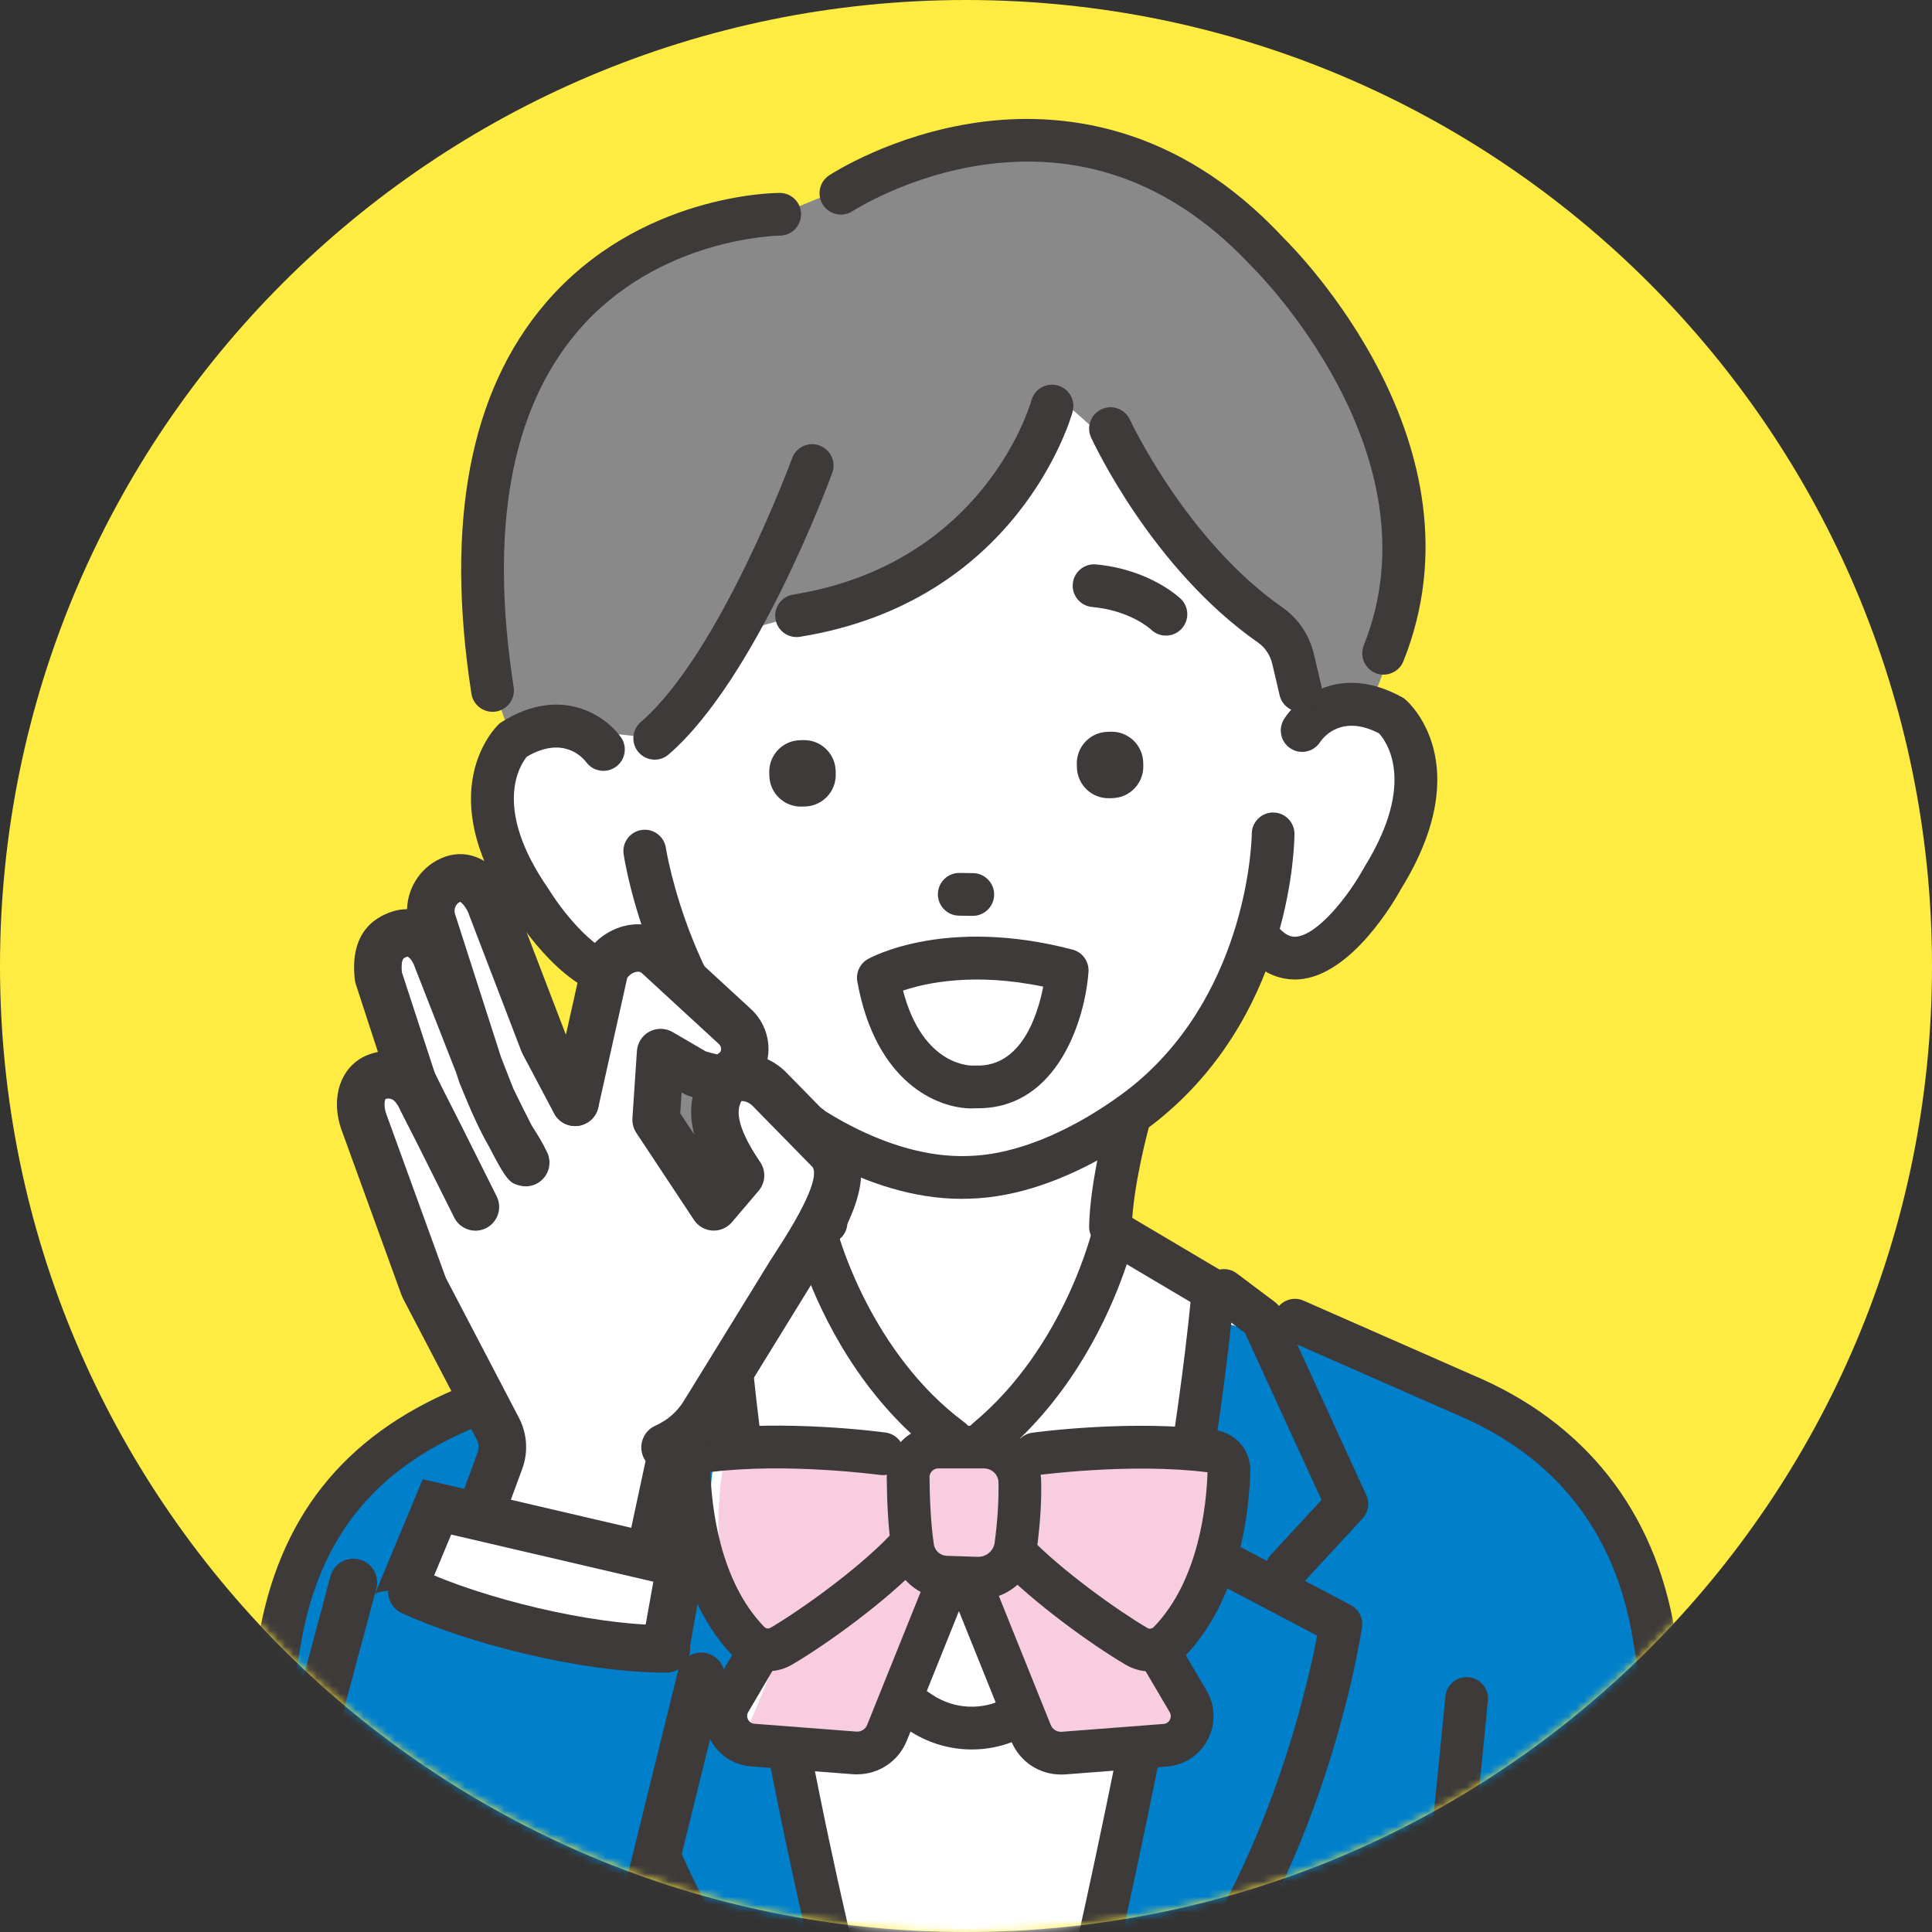
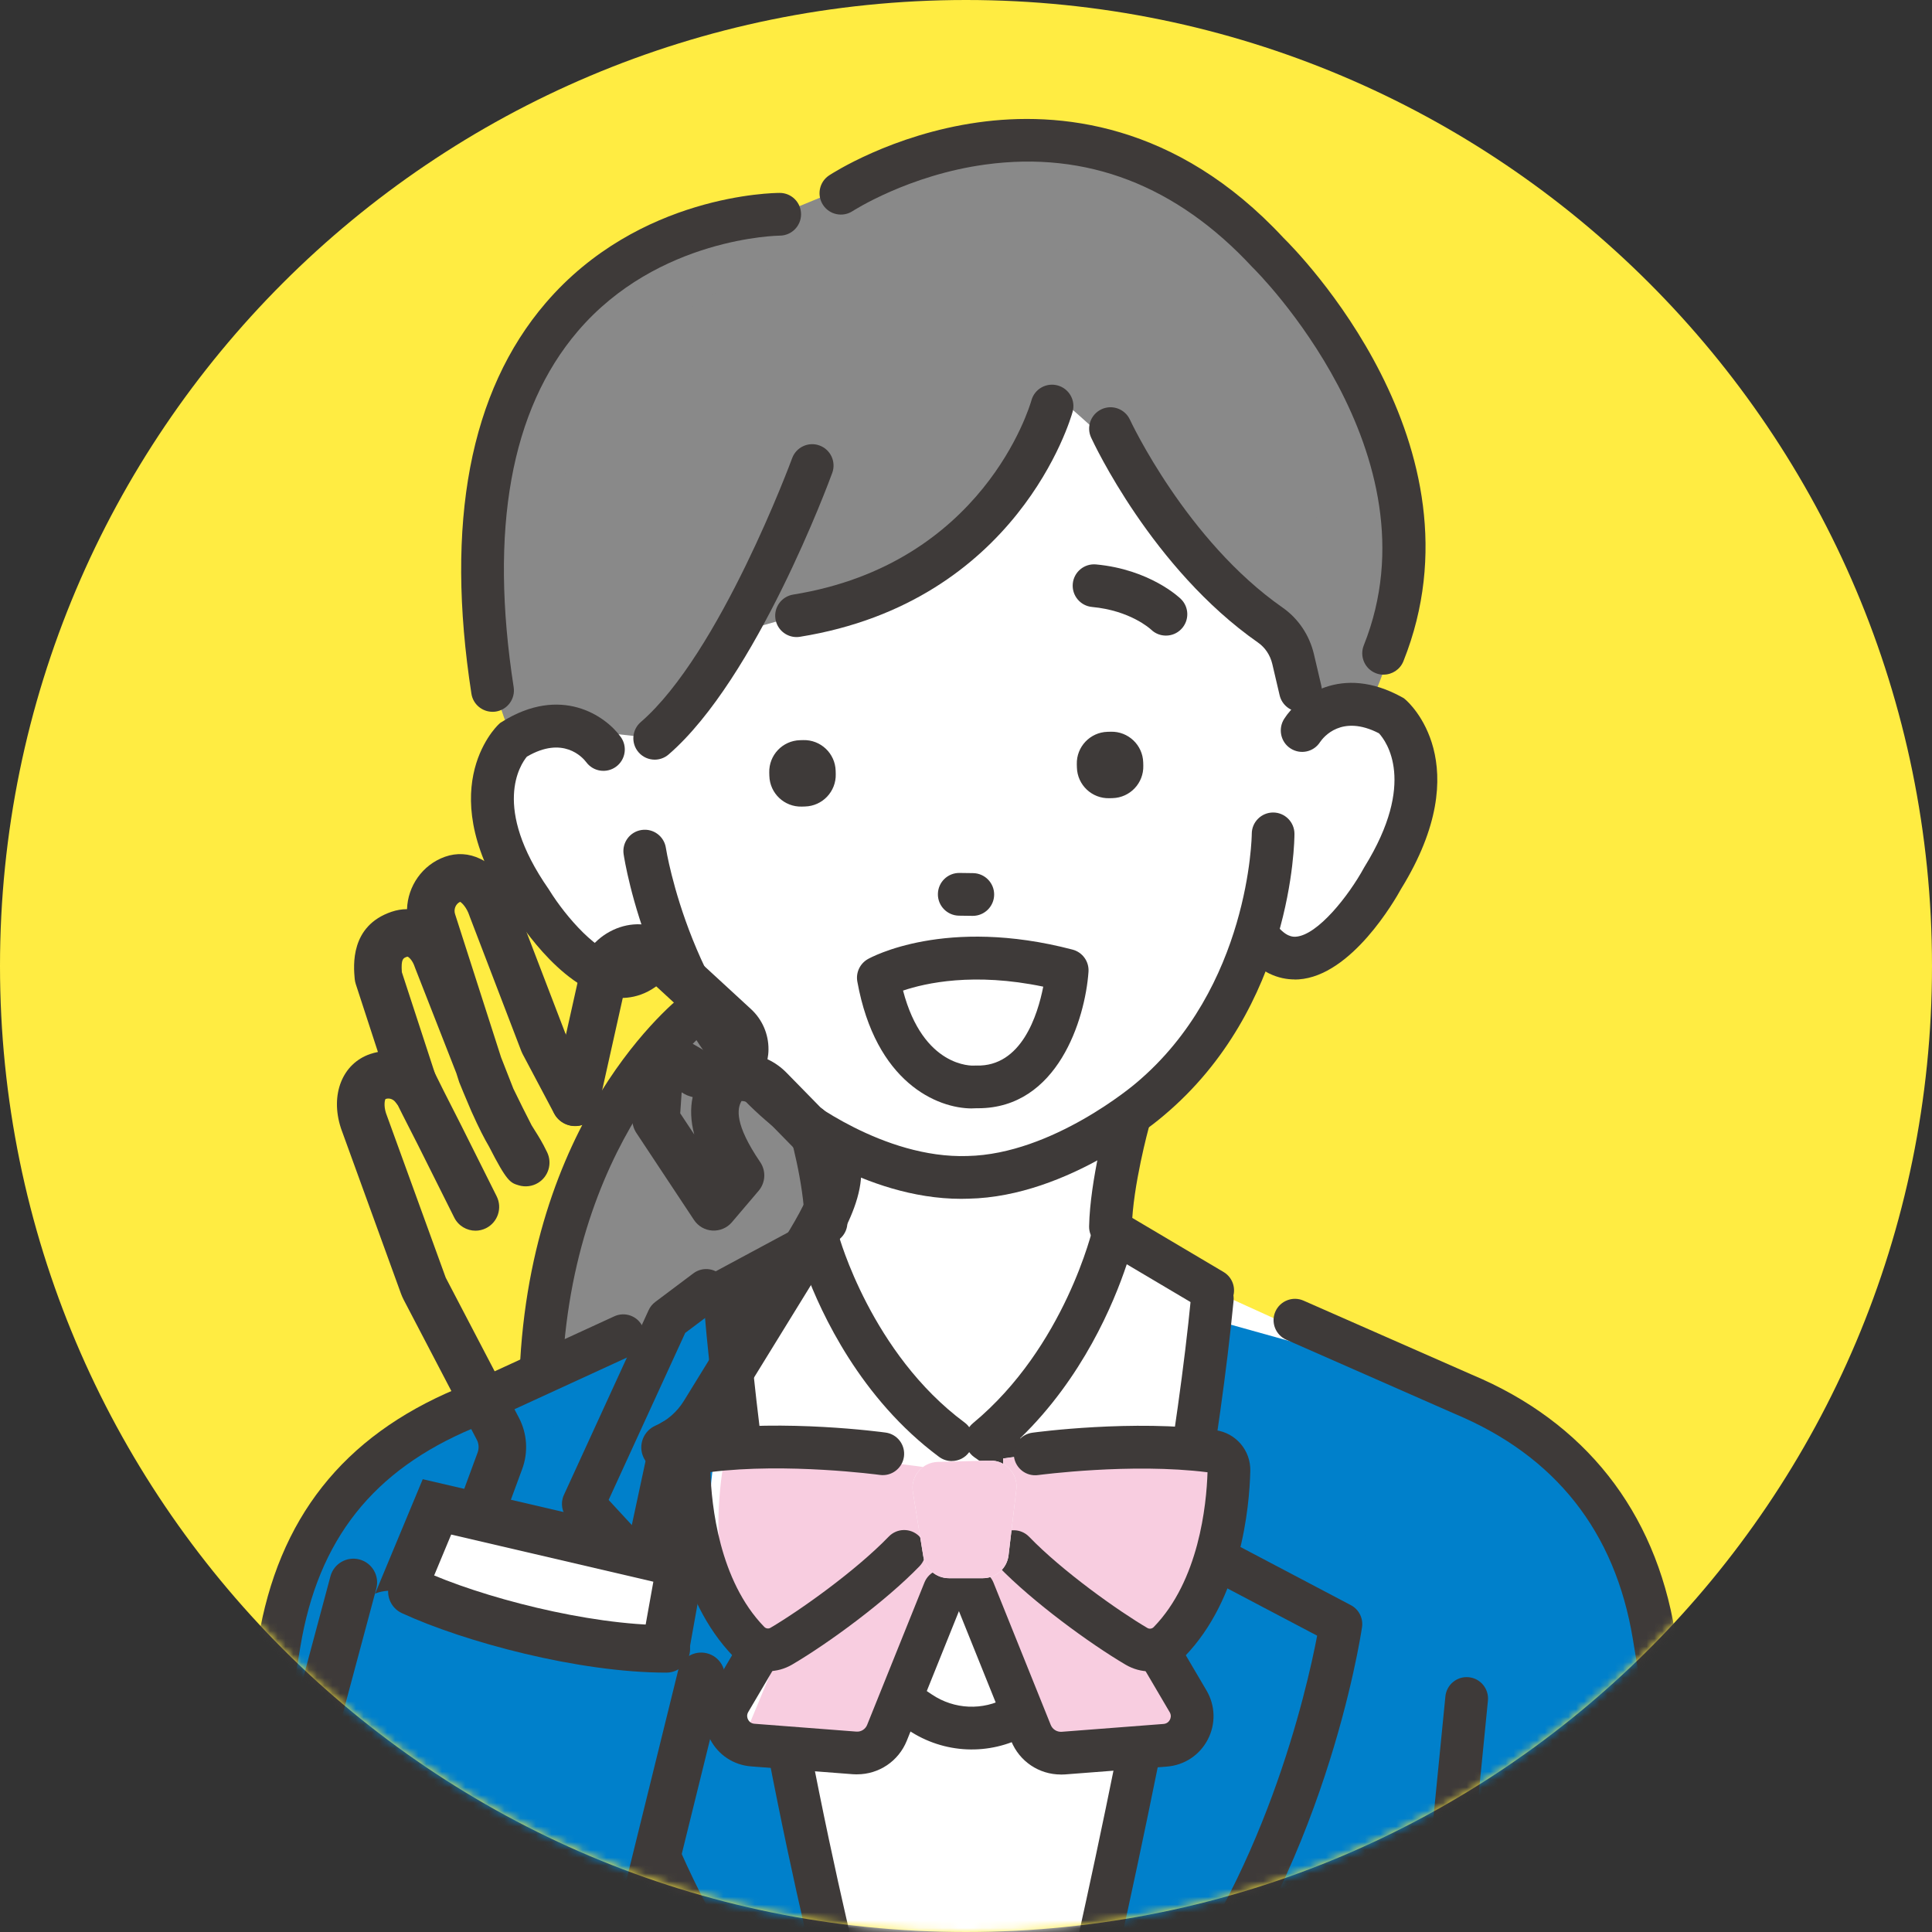
<svg xmlns="http://www.w3.org/2000/svg" width="247" height="247" viewBox="0 0 247 247" fill="none">
  <rect x="0" y="0" width="247" height="247" fill="#333333" stroke="none" />
  <path d="M123.5 247C191.707 247 247 191.707 247 123.5C247 55.293 191.707 0 123.5 0C55.293 0 0 55.293 0 123.5C0 191.707 55.293 247 123.5 247Z" fill="#FFEC42" />
  <mask id="mask0_26_11" style="mask-type:luminance" maskUnits="userSpaceOnUse" x="0" y="0" width="247" height="247">
    <path d="M123.5 247C191.707 247 247 191.707 247 123.5C247 55.293 191.707 0 123.5 0C55.293 0 0 55.293 0 123.5C0 191.707 55.293 247 123.5 247Z" fill="white" />
  </mask>
  <g mask="url(#mask0_26_11)">
    <path d="M89.326 129.067C89.326 129.067 68.706 144.533 69.089 180.285L124.368 186.78L128.259 138.123L96.689 121.054L89.332 129.061L89.326 129.067Z" fill="#898989" />
    <path d="M126.863 189.827L66.381 182.719L66.357 180.315C65.981 145.152 85.077 128.939 87.469 127.051L96.112 117.649L131.118 136.575L126.857 189.833L126.863 189.827ZM71.826 177.857L121.867 183.739L125.388 139.683L97.253 124.472L91.159 131.1L90.959 131.246C90.667 131.47 72.36 145.82 71.814 177.857H71.826Z" fill="#3E3A39" />
    <path d="M111.712 22.453L99.681 27.388C99.681 27.388 71.65 28.031 63.601 56.754C63.601 56.754 58.308 78.989 65.623 94.601L137.018 92.828L172.351 94.601C172.351 94.601 183.368 81.356 177.614 57.829C177.614 57.829 163.926 23.582 140.593 19.023C140.593 19.023 125.521 17.955 111.718 22.453H111.712Z" fill="#898989" />
    <path d="M28.049 256.439L39.449 197.985C39.449 197.985 52.396 181.59 66.296 177.189L101.836 162.136H147.64L193.347 182.774C193.347 182.774 206.556 188.419 211.891 211.813L221.051 255.413L28.043 256.439H28.049Z" fill="#0080CB" />
    <path d="M105.612 144.921L104.695 161.34L93.672 166.955C93.672 166.955 77.192 214.167 86.564 237.531C90.68 247.789 116.319 271.723 122.608 271.723C129.588 271.723 151.046 253.191 162.773 229.646C175.253 204.577 171.404 173.074 171.429 172.873C171.52 172.115 142.414 159.404 142.414 159.404L144.265 143.343L105.618 144.927L105.612 144.921Z" fill="white" />
    <path d="M163.829 262.509H87.614L95.633 200.893L119.16 216.65C122.007 218.556 125.643 218.714 128.641 217.057L157.322 201.232L163.823 262.509H163.829ZM93.836 257.046H157.759L152.769 209.992L131.288 221.84C126.486 224.487 120.677 224.238 116.125 221.185L99.918 210.331L93.836 257.046Z" fill="#3E3A39" />
    <path d="M75.936 60.597C75.936 60.597 72.567 87.973 77.156 95.821C77.156 95.821 64.864 87.347 62.982 102.607C62.982 102.607 65.689 130.918 84.858 123.227C84.858 123.227 97.338 153.674 123.828 152.575C123.828 152.575 153.959 149.595 160.163 118.65C160.163 118.65 168.897 129.783 177.298 111.366C177.298 111.366 192.655 88.343 169.237 91.196L164.873 82.364L138.584 40.614L95.323 39.03L75.936 60.597Z" fill="white" />
    <path d="M83.705 94.388L73.623 93.271L68.397 88.264L72.633 57.829C72.633 57.829 84.179 23.029 138.493 32.213L170.907 55.437L164.642 81.362C164.642 81.362 149.753 62.897 135.179 50.721C135.179 50.721 129.619 64.172 116.957 74.454L95.469 80.531L83.711 94.382L83.705 94.388Z" fill="#898989" />
    <path d="M105.612 159.028C104.131 159.028 102.911 157.844 102.88 156.351C102.771 151.125 100.92 144.8 100.901 144.739C100.477 143.294 101.302 141.771 102.747 141.346C104.197 140.921 105.715 141.747 106.14 143.191C106.225 143.477 108.216 150.269 108.337 156.242C108.368 157.747 107.172 158.997 105.66 159.028C105.642 159.028 105.624 159.028 105.6 159.028H105.612Z" fill="#3E3A39" />
    <path d="M141.977 159.568C141.977 159.568 141.941 159.568 141.916 159.568C140.411 159.538 139.209 158.287 139.239 156.782C139.361 150.84 141.534 142.942 141.625 142.609C142.026 141.158 143.531 140.302 144.988 140.703C146.438 141.103 147.294 142.609 146.894 144.065C146.876 144.138 144.818 151.641 144.702 156.891C144.672 158.378 143.452 159.568 141.971 159.568H141.977Z" fill="#3E3A39" />
    <path d="M122.893 153.267C110.462 153.267 99.778 144.782 99.317 144.411C83.244 131.701 79.869 110.128 79.729 109.211C79.505 107.718 80.537 106.328 82.03 106.11C83.523 105.885 84.913 106.917 85.132 108.41C85.162 108.611 88.355 128.781 102.722 140.144C102.838 140.235 112.884 148.157 123.682 147.792C134.566 147.574 145.115 138.578 145.218 138.487C159.799 126.268 160.035 106.796 160.035 106.601C160.035 105.096 161.261 103.876 162.767 103.876C164.272 103.876 165.492 105.102 165.492 106.607C165.492 107.506 165.292 128.781 148.751 142.645C148.296 143.04 136.666 152.994 123.822 153.249C123.506 153.261 123.19 153.267 122.881 153.267H122.893Z" fill="#3E3A39" />
    <path d="M149.061 81.259C148.381 81.259 147.701 81.01 147.173 80.501C147.033 80.367 144.466 78.048 139.616 77.599C138.117 77.459 137.012 76.13 137.151 74.625C137.291 73.126 138.62 72.021 140.126 72.16C147.027 72.804 150.809 76.415 150.967 76.573C152.047 77.623 152.071 79.353 151.015 80.434C150.481 80.986 149.771 81.259 149.061 81.259Z" fill="#3E3A39" />
    <path d="M124.368 117.09C124.368 117.09 124.338 117.09 124.326 117.09L122.596 117.066C121.09 117.042 119.882 115.797 119.907 114.292C119.931 112.787 121.163 111.579 122.681 111.603L124.41 111.627C125.916 111.651 127.124 112.896 127.099 114.401C127.075 115.894 125.855 117.09 124.368 117.09Z" fill="#3E3A39" />
    <path d="M142.01 93.549L141.591 93.56C139.363 93.621 137.606 95.477 137.667 97.706L137.678 98.125C137.739 100.353 139.595 102.11 141.824 102.049L142.243 102.038C144.471 101.976 146.228 100.12 146.167 97.892L146.156 97.473C146.094 95.245 144.238 93.488 142.01 93.549Z" fill="#3E3A39" />
    <path d="M102.69 94.62L102.272 94.631C100.043 94.692 98.286 96.548 98.347 98.777L98.359 99.195C98.42 101.424 100.276 103.181 102.504 103.12L102.923 103.108C105.151 103.047 106.908 101.191 106.847 98.963L106.836 98.544C106.775 96.316 104.919 94.559 102.69 94.62Z" fill="#3E3A39" />
    <path d="M79.438 127.579C79.408 127.579 79.377 127.579 79.341 127.579C72.561 127.494 66.485 118.128 65.623 116.738C54.891 101.302 63.371 92.968 63.735 92.622L63.935 92.434L64.166 92.288C71.699 87.566 77.404 91.487 79.365 94.224C80.245 95.451 79.966 97.156 78.74 98.036C77.526 98.91 75.832 98.643 74.946 97.436C74.479 96.822 71.984 94.018 67.359 96.737C66.551 97.715 62.824 103.172 70.145 113.673L70.23 113.806C72.348 117.236 76.597 122.086 79.408 122.116C79.735 122.122 80.731 122.134 81.969 120.228C82.789 118.966 84.482 118.602 85.751 119.427C87.013 120.246 87.377 121.94 86.552 123.209C84.209 126.814 81.405 127.585 79.432 127.585L79.438 127.579Z" fill="#3E3A39" />
    <path d="M165.523 125.218C163.58 125.218 160.952 124.459 158.591 121.23C157.698 120.01 157.965 118.304 159.185 117.412C160.406 116.52 162.111 116.787 163.003 118.007C164.345 119.84 165.34 119.773 165.662 119.755C168.466 119.567 172.442 114.492 174.373 110.954L174.451 110.82C181.147 100.003 177.219 94.753 176.297 93.751C171.526 91.287 169.195 94.243 168.764 94.874C167.951 96.143 166.275 96.507 165.001 95.694C163.726 94.88 163.368 93.181 164.175 91.906C165.984 89.065 171.465 84.834 179.247 89.138L179.484 89.272L179.69 89.448C180.072 89.775 188.995 97.63 179.131 113.63C178.342 115.069 172.794 124.751 166.026 125.212C165.862 125.224 165.692 125.23 165.523 125.23V125.218Z" fill="#3E3A39" />
    <path d="M121.679 186.792C121.114 186.792 120.544 186.616 120.052 186.252C110.031 178.816 104.993 167.932 102.996 162.548L92.768 168.048C91.438 168.764 89.781 168.266 89.071 166.937C88.355 165.607 88.853 163.95 90.182 163.24L103.281 156.199C104.015 155.804 104.895 155.768 105.66 156.096C106.425 156.43 107.002 157.091 107.214 157.899C107.257 158.044 111.39 173.025 123.318 181.863C124.532 182.761 124.781 184.473 123.882 185.681C123.348 186.403 122.523 186.786 121.685 186.786L121.679 186.792Z" fill="#3E3A39" />
    <path d="M128.307 188.328C127.767 188.328 127.215 188.164 126.735 187.83C125.351 186.859 124.55 186.288 124.55 186.288C123.858 185.796 123.433 185.013 123.397 184.164C123.366 183.314 123.731 182.5 124.386 181.954C136.168 172.2 139.713 157.037 139.743 156.885C139.938 156.035 140.526 155.325 141.328 154.979C142.129 154.633 143.051 154.694 143.798 155.137L156.43 162.621C157.729 163.392 158.154 165.067 157.389 166.36C156.618 167.659 154.943 168.084 153.65 167.319L144.053 161.632C142.372 166.682 138.402 176.157 130.426 183.872C131.179 184.795 131.257 186.142 130.541 187.168C130.007 187.921 129.163 188.328 128.307 188.328Z" fill="#3E3A39" />
    <path d="M62.964 91.001C61.641 91.001 60.475 90.036 60.269 88.689C56.882 66.849 60.069 50.047 69.75 38.751C81.684 24.82 98.953 24.663 99.681 24.663C101.193 24.663 102.413 25.883 102.413 27.394C102.413 28.905 101.193 30.119 99.687 30.126C99.536 30.126 84.112 30.332 73.854 42.363C65.295 52.396 62.545 67.699 65.671 87.851C65.902 89.344 64.882 90.74 63.389 90.971C63.249 90.995 63.104 91.001 62.964 91.001Z" fill="#3E3A39" />
    <path d="M176.892 86.255C176.552 86.255 176.212 86.194 175.878 86.061C174.476 85.502 173.796 83.912 174.354 82.51C184.163 57.969 160.472 34.514 160.23 34.277L160.126 34.174C150.42 23.697 138.936 19.272 125.995 21.033C116.155 22.368 109.078 26.945 109.005 26.987C107.742 27.813 106.049 27.461 105.223 26.204C104.398 24.942 104.744 23.254 106 22.423C106.322 22.21 114.025 17.197 125.03 15.649C135.264 14.21 150.342 15.6 164.084 30.405C165.777 32.068 190.452 56.931 179.423 84.531C178.998 85.599 177.972 86.249 176.886 86.249L176.892 86.255Z" fill="#3E3A39" />
    <path d="M83.705 97.12C82.94 97.12 82.175 96.798 81.635 96.173C80.652 95.032 80.773 93.308 81.915 92.319C92.045 83.566 101.181 58.831 101.272 58.582C101.788 57.167 103.36 56.433 104.774 56.955C106.188 57.471 106.917 59.043 106.401 60.457C106.012 61.526 96.689 86.771 85.484 96.452C84.968 96.901 84.33 97.12 83.699 97.12H83.705Z" fill="#3E3A39" />
    <path d="M166.257 91.001C165.019 91.001 163.896 90.152 163.598 88.895L162.658 84.883C162.39 83.76 161.747 82.789 160.843 82.157C147.307 72.706 139.81 56.621 139.494 55.941C138.863 54.569 139.464 52.949 140.836 52.317C142.208 51.686 143.828 52.287 144.46 53.659C144.545 53.847 151.689 69.101 163.975 77.678C165.984 79.08 167.404 81.198 167.981 83.632L168.922 87.645C169.268 89.114 168.357 90.583 166.888 90.928C166.676 90.977 166.469 91.001 166.263 91.001H166.257Z" fill="#3E3A39" />
    <path d="M101.836 81.447C100.519 81.447 99.36 80.494 99.141 79.147C98.904 77.659 99.912 76.257 101.405 76.015C125.685 72.106 131.628 52.02 131.87 51.17C132.277 49.719 133.783 48.876 135.233 49.282C136.684 49.689 137.534 51.188 137.133 52.639C136.86 53.628 130.098 76.931 102.273 81.411C102.128 81.435 101.982 81.447 101.836 81.447Z" fill="#3E3A39" />
    <path d="M72.615 174.045L91.475 168.782C91.475 168.782 102.085 243.273 108.465 257.908L95.293 257.671C95.293 257.671 62.551 193.876 72.621 174.045H72.615Z" fill="#0080CB" />
    <path d="M108.459 260.639C107.251 260.639 106.146 259.832 105.824 258.612C105.709 258.175 94.042 214.204 89.933 166.257C89.805 164.752 90.916 163.428 92.422 163.301C93.927 163.174 95.25 164.284 95.378 165.79C99.445 213.239 110.99 256.767 111.105 257.198C111.494 258.654 110.632 260.154 109.175 260.542C108.938 260.603 108.701 260.633 108.465 260.633L108.459 260.639Z" fill="#3E3A39" />
    <path d="M82.267 203.333C81.532 203.333 80.798 203.035 80.257 202.452L72.567 194.13C71.82 193.323 71.632 192.14 72.087 191.138L82.928 167.495C83.116 167.083 83.408 166.724 83.772 166.451L88.646 162.791C89.854 161.887 91.566 162.129 92.47 163.337C93.375 164.545 93.132 166.257 91.924 167.162L87.602 170.409L77.811 191.763L84.264 198.75C85.289 199.861 85.217 201.584 84.112 202.61C83.584 203.096 82.922 203.333 82.26 203.333H82.267Z" fill="#3E3A39" />
    <path d="M97.781 262.509C96.998 262.509 96.222 262.175 95.681 261.526C77.496 239.656 72.84 209.312 72.646 208.031C72.476 206.884 73.046 205.755 74.072 205.214L92.61 195.448C93.945 194.744 95.596 195.254 96.3 196.589C97.004 197.924 96.495 199.575 95.159 200.28L78.382 209.117C79.699 216.019 85.192 240.372 99.876 258.029C100.841 259.189 100.683 260.913 99.524 261.878C99.014 262.303 98.394 262.509 97.781 262.509Z" fill="#3E3A39" />
    <path d="M174.16 174.045L155.301 168.782C155.301 168.782 145.613 239.376 136.745 258.011L151.483 257.671C151.483 257.671 184.224 193.876 174.154 174.045H174.16Z" fill="#0080CB" />
-     <path d="M164.503 203.333C163.841 203.333 163.173 203.09 162.651 202.611C161.541 201.585 161.474 199.861 162.5 198.75L168.952 191.763L159.161 170.409L154.839 167.168C153.631 166.263 153.389 164.552 154.293 163.344C155.197 162.136 156.909 161.893 158.117 162.797L162.991 166.458C163.356 166.731 163.647 167.089 163.835 167.502L174.676 191.144C175.137 192.146 174.949 193.323 174.197 194.137L166.506 202.459C165.966 203.041 165.231 203.339 164.497 203.339L164.503 203.333Z" fill="#3E3A39" />
    <path d="M148.994 262.509C148.381 262.509 147.762 262.303 147.252 261.878C146.092 260.913 145.935 259.189 146.9 258.029C161.583 240.372 167.076 216.019 168.394 209.117L151.616 200.28C150.281 199.575 149.771 197.924 150.475 196.589C151.179 195.254 152.83 194.744 154.166 195.448L172.703 205.214C173.729 205.755 174.3 206.884 174.13 208.031C173.942 209.312 169.28 239.656 151.094 261.526C150.554 262.175 149.777 262.509 148.994 262.509Z" fill="#3E3A39" />
    <path d="M28.049 259.171C27.904 259.171 27.752 259.158 27.6 259.134C26.113 258.885 25.105 257.483 25.348 255.996L33.009 209.652C35.57 194.149 43.856 183.654 58.333 177.572L78.54 168.285C79.911 167.653 81.532 168.254 82.163 169.626C82.795 170.998 82.194 172.619 80.822 173.25L60.572 182.555C60.572 182.555 60.518 182.579 60.487 182.592C47.68 187.957 40.663 196.838 38.399 210.538L30.738 256.882C30.52 258.218 29.36 259.171 28.049 259.171Z" fill="#3E3A39" />
    <path d="M219.096 258.138C217.785 258.138 216.626 257.191 216.407 255.85L208.747 209.506C206.483 195.806 198.847 186.142 186.039 180.776L164.454 171.283C163.076 170.676 162.445 169.061 163.052 167.683C163.659 166.306 165.274 165.674 166.652 166.281L188.194 175.757C202.598 181.79 211.582 193.159 214.137 208.613L221.797 254.958C222.046 256.445 221.039 257.853 219.545 258.096C219.394 258.12 219.242 258.132 219.096 258.132V258.138Z" fill="#3E3A39" />
    <path d="M64.227 258.139C62.837 258.139 61.653 257.082 61.513 255.674L57.732 217.415C57.586 215.916 58.679 214.574 60.184 214.429C61.689 214.283 63.025 215.375 63.17 216.881L66.952 255.14C67.098 256.639 66.005 257.981 64.5 258.126C64.409 258.139 64.318 258.139 64.227 258.139Z" fill="#3E3A39" />
    <path d="M183.733 258.138C183.641 258.138 183.55 258.138 183.459 258.126C181.96 257.981 180.861 256.639 181.007 255.14L184.789 216.881C184.934 215.381 186.276 214.277 187.775 214.428C189.274 214.574 190.373 215.916 190.227 217.415L186.446 255.674C186.306 257.082 185.116 258.138 183.733 258.138Z" fill="#3E3A39" />
    <path d="M138.317 260.64C138.11 260.64 137.898 260.615 137.686 260.567C136.217 260.221 135.306 258.752 135.652 257.283C135.786 256.725 148.873 200.905 152.278 165.76C152.423 164.26 153.759 163.162 155.258 163.307C156.757 163.453 157.856 164.788 157.71 166.288C154.269 201.803 141.097 257.969 140.963 258.533C140.666 259.79 139.543 260.64 138.305 260.64H138.317Z" fill="#3E3A39" />
    <path d="M116.95 186.44C116.95 186.44 96.464 183.399 91.323 186.44C91.323 186.44 87.978 204.541 97.18 209.494L116.957 197.961V186.44H116.95Z" fill="white" />
    <path d="M103.839 197.293L93.672 221.786L112.453 222.921L123.245 197.967L116.95 190.586L103.839 197.293Z" fill="white" />
    <path d="M118.067 187.557C118.067 187.557 97.581 184.516 92.44 187.557C92.44 187.557 89.095 205.657 98.297 210.61L118.073 199.078V187.557H118.067Z" fill="#F8CDE0" />
    <path d="M104.956 198.41L94.789 222.902L113.569 224.037L124.362 199.084L118.067 191.703L104.956 198.41Z" fill="#F8CDE0" />
    <path d="M98.182 213.664C96.573 213.664 94.983 213.026 93.793 211.806C86.528 204.34 85.472 192.704 85.356 188.048C85.289 185.414 87.207 183.168 89.818 182.822C100.361 181.42 112.714 183.077 113.23 183.15C114.723 183.356 115.767 184.728 115.567 186.227C115.36 187.721 113.982 188.771 112.489 188.564C112.368 188.546 100.568 186.968 90.825 188.2C90.959 192.382 91.924 202.052 97.709 207.994C97.921 208.213 98.255 208.261 98.51 208.104C102.213 205.925 109.351 200.868 113.63 196.443C114.68 195.357 116.41 195.332 117.491 196.376C118.577 197.427 118.602 199.157 117.557 200.237C113.187 204.753 105.909 210.089 101.278 212.808C100.307 213.378 99.238 213.658 98.176 213.658L98.182 213.664Z" fill="#3E3A39" />
    <path d="M109.575 226.848C109.399 226.848 109.217 226.842 109.041 226.829L96.027 225.828C93.787 225.658 91.833 224.365 90.795 222.374C89.757 220.383 89.818 218.04 90.953 216.104L94.473 210.119C95.238 208.82 96.913 208.383 98.212 209.148C99.511 209.912 99.948 211.588 99.184 212.887L95.663 218.872C95.42 219.29 95.542 219.661 95.639 219.843C95.736 220.025 95.966 220.341 96.452 220.377L109.466 221.379C110.085 221.433 110.644 221.075 110.868 220.504L118.189 202.313C118.753 200.917 120.344 200.237 121.74 200.801C123.142 201.366 123.816 202.956 123.251 204.352L115.931 222.544C114.875 225.166 112.362 226.842 109.575 226.842V226.848Z" fill="#3E3A39" />
    <path d="M128.259 186.458C128.259 186.458 148.745 183.417 153.886 186.458C153.886 186.458 157.231 204.559 148.029 209.512L128.253 197.979V186.458H128.259Z" fill="white" />
    <path d="M141.37 197.311L151.537 221.804L132.751 222.939L121.964 197.979L128.259 190.604L141.37 197.311Z" fill="white" />
    <path d="M128.259 186.458C128.259 186.458 151.428 183.417 156.569 186.458C156.569 186.458 157.237 204.559 148.035 209.512L128.259 197.979V186.458Z" fill="#F8CDE0" />
    <path d="M141.37 197.311L151.537 221.804L132.751 222.939L121.964 197.979L128.259 190.604L141.37 197.311Z" fill="#F8CDE0" />
    <path d="M147.027 213.682C145.965 213.682 144.897 213.403 143.926 212.838C139.294 210.113 132.016 204.784 127.646 200.267C126.596 199.181 126.626 197.451 127.713 196.407C128.799 195.357 130.523 195.387 131.573 196.474C135.858 200.905 142.991 205.961 146.693 208.134C146.954 208.286 147.282 208.237 147.495 208.019C153.279 202.076 154.244 192.407 154.378 188.225C144.636 186.992 132.83 188.571 132.714 188.583C131.221 188.789 129.843 187.739 129.637 186.246C129.43 184.753 130.48 183.375 131.974 183.168C132.496 183.095 144.848 181.444 155.386 182.84C157.996 183.186 159.914 185.432 159.847 188.067C159.732 192.722 158.676 204.353 151.41 211.819C150.22 213.039 148.63 213.676 147.021 213.676L147.027 213.682Z" fill="#3E3A39" />
    <path d="M135.628 226.866C132.836 226.866 130.329 225.191 129.273 222.568L121.952 204.377C121.388 202.974 122.067 201.384 123.464 200.826C124.866 200.261 126.456 200.941 127.015 202.337L134.335 220.529C134.566 221.099 135.13 221.445 135.743 221.403L148.757 220.401C149.237 220.365 149.473 220.049 149.565 219.867C149.662 219.685 149.783 219.315 149.54 218.896L146.123 213.081C145.358 211.782 145.795 210.107 147.094 209.342C148.393 208.577 150.068 209.014 150.833 210.313L154.251 216.128C155.386 218.064 155.446 220.407 154.408 222.398C153.37 224.389 151.41 225.682 149.176 225.852L136.162 226.854C135.98 226.866 135.804 226.872 135.628 226.872V226.866Z" fill="#3E3A39" />
    <path d="M116.708 190.743L118.043 198.98C118.304 200.583 119.688 201.767 121.315 201.767H125.649C127.33 201.767 128.744 200.51 128.939 198.841L129.934 190.434C130.171 188.431 128.574 186.677 126.559 186.731L119.894 186.901C117.885 186.956 116.386 188.765 116.708 190.743Z" fill="white" />
    <path d="M116.708 190.743L118.043 198.98C118.304 200.583 119.688 201.767 121.315 201.767H125.649C127.33 201.767 128.744 200.51 128.939 198.841L129.934 190.434C130.171 188.431 128.574 186.677 126.559 186.731L119.894 186.901C117.885 186.956 116.386 188.765 116.708 190.743Z" fill="#F8CDE0" />
-     <path d="M125.06 204.498C124.975 204.498 124.896 204.498 124.811 204.498L120.878 204.371C117.381 204.262 114.48 201.67 113.976 198.21C113.503 194.95 113.387 191.345 113.369 188.898C113.357 187.132 114.037 185.463 115.287 184.212C116.532 182.962 118.195 182.27 119.961 182.27H125.794C129.734 182.27 133.012 185.445 133.109 189.348C133.169 191.867 132.993 194.75 132.575 197.918C132.077 201.712 128.866 204.498 125.054 204.498H125.06ZM118.838 188.862C118.85 191.138 118.96 194.471 119.385 197.421C119.506 198.252 120.204 198.878 121.054 198.908L124.987 199.035C126.086 199.066 127.021 198.283 127.166 197.208C127.543 194.361 127.707 191.697 127.652 189.487C127.628 188.522 126.796 187.733 125.794 187.733H119.961C119.555 187.733 119.287 187.939 119.16 188.067C119.039 188.188 118.832 188.461 118.832 188.868L118.838 188.862Z" fill="#3E3A39" />
    <path d="M124.265 141.71C119.828 141.71 111.943 138.414 109.606 125.485C109.399 124.344 109.94 123.197 110.947 122.62C111.348 122.395 120.878 117.151 137.127 121.406C138.396 121.74 139.252 122.93 139.161 124.241C138.73 130.317 135.215 141.686 125.042 141.686C124.975 141.686 124.902 141.686 124.835 141.686C124.653 141.698 124.465 141.704 124.265 141.704V141.71ZM115.451 126.644C118.025 136.49 124.277 136.253 124.556 136.235C124.659 136.223 124.726 136.223 124.829 136.229C130.596 136.393 132.666 129.758 133.376 126.141C124.52 124.289 118.328 125.673 115.451 126.644Z" fill="#3E3A39" />
-     <path d="M75.826 214.083L88.191 183.66L105.83 154.038C105.83 154.038 109.339 151.04 105.041 145.486L94.364 139.045C94.364 139.045 89.897 141.115 92.495 145.923L93.514 149.243L91.044 154.038L84.045 145.486V134.341L91.244 138.463C91.244 138.463 95.487 136.824 95.111 132.326L81.35 121.224C81.35 121.224 77.32 121.297 75.268 130.147L72.737 140.448L66.187 124.696L59.674 112.368C59.674 112.368 54.612 111.002 54.43 118.48C54.43 118.48 46.951 116.769 49.507 128.35L52.244 136.763C52.244 136.763 43.843 136.053 46.466 143.282L55.158 168.236L64.038 183.66L55.34 210.556L75.826 214.089V214.083Z" fill="white" />
    <path d="M60.36 199.418C60.014 199.418 59.656 199.357 59.31 199.229C57.738 198.647 56.93 196.905 57.513 195.332L61.064 185.699C61.258 185.165 61.222 184.57 60.961 184.073L51.613 166.178C51.486 165.929 51.37 165.674 51.273 165.413L43.613 144.314C43.601 144.284 43.589 144.253 43.583 144.223C42.186 139.95 43.765 135.968 47.328 134.754C47.656 134.645 47.989 134.554 48.317 134.493L45.489 125.825C45.416 125.606 45.373 125.382 45.349 125.157C45.197 123.482 44.736 118.377 50.059 116.568C50.709 116.35 51.37 116.234 52.038 116.234C52.129 113.303 53.986 110.565 56.894 109.533C58.387 109.005 59.953 109.096 61.416 109.806C63.298 110.717 64.906 112.659 65.72 115.008L72.257 132.059L76.209 139.513C76.992 140.994 76.427 142.833 74.946 143.616C73.465 144.399 71.626 143.835 70.843 142.354L66.806 134.736C66.752 134.626 66.697 134.517 66.654 134.402L60.032 117.127C60.02 117.09 60.008 117.054 59.996 117.017C59.662 116.04 59.091 115.451 58.83 115.294C58.254 115.561 57.968 116.253 58.187 116.89L64.057 135.167L65.629 139.179C66.442 140.86 67.274 142.524 67.966 143.865C68.111 144.102 68.251 144.32 68.385 144.539C68.846 145.267 69.325 146.02 69.951 147.319C70.63 148.733 70.121 150.427 68.779 151.234C68.051 151.677 67.146 151.786 66.333 151.544C65.252 151.222 64.821 151.094 62.521 146.584C61.956 145.625 61.264 144.308 60.251 142.044C60.251 142.038 60.178 141.874 60.075 141.625C60.062 141.595 60.05 141.571 60.038 141.54C59.632 140.587 58.788 138.59 58.709 138.353L58.345 137.212L53.088 123.792C53.064 123.737 53.046 123.682 53.027 123.628C52.748 122.766 52.244 122.329 52.087 122.304C52.087 122.304 52.062 122.304 52.026 122.323C51.552 122.486 51.255 122.584 51.376 124.289L55.929 138.226C56.396 139.646 55.753 141.2 54.417 141.874C53.082 142.548 51.455 142.153 50.581 140.939C50.332 140.587 49.835 140.32 49.294 140.502C49.185 140.63 49.045 141.352 49.343 142.299L56.985 163.344L66.345 181.262C67.401 183.277 67.553 185.663 66.764 187.8L63.213 197.433C62.758 198.659 61.598 199.418 60.366 199.418H60.36Z" fill="#3E3A39" />
    <path d="M60.791 157.34C59.68 157.34 58.606 156.727 58.072 155.659L53.477 146.469C49.998 139.659 49.907 139.379 49.816 139.106C49.294 137.516 50.169 135.798 51.759 135.282C53.288 134.784 54.927 135.567 55.516 137.036C55.771 137.589 57.41 140.836 58.891 143.732L63.498 152.946C64.245 154.445 63.638 156.266 62.139 157.019C61.701 157.237 61.24 157.34 60.785 157.34H60.791ZM55.534 137.061C55.553 137.115 55.577 137.17 55.595 137.224C55.583 137.194 55.565 137.14 55.534 137.061Z" fill="#3E3A39" />
    <path d="M82.625 203.861C82.412 203.861 82.2 203.837 81.987 203.794C80.349 203.442 79.304 201.827 79.656 200.189L83.165 183.842C83.517 182.203 85.132 181.159 86.77 181.511C88.409 181.863 89.453 183.478 89.101 185.117L85.593 201.463C85.289 202.89 84.027 203.861 82.631 203.861H82.625Z" fill="#3E3A39" />
    <path d="M85.022 188.079C83.851 188.079 82.74 187.399 82.242 186.258C81.569 184.722 82.273 182.932 83.808 182.258C85.314 181.602 86.57 180.498 87.444 179.077L98.37 161.329C98.619 160.922 98.959 160.406 99.341 159.811C104.258 152.272 104.349 149.941 103.9 149.225L96.24 141.407C95.833 140.994 95.311 140.763 94.819 140.763H94.801C94.237 141.722 93.885 143.719 97.187 148.569C97.957 149.698 97.873 151.204 96.986 152.242L93.569 156.26C92.95 156.988 92.027 157.377 91.074 157.322C90.121 157.268 89.253 156.764 88.725 155.969L81.35 144.83C80.986 144.278 80.81 143.616 80.852 142.955L81.429 134.36C81.502 133.309 82.109 132.375 83.037 131.883C83.966 131.391 85.083 131.416 85.987 131.944L90.237 134.42C90.71 134.56 91.323 134.73 91.693 134.803C91.815 134.718 91.948 134.614 92.021 134.56C92.148 134.445 92.185 134.25 92.185 134.117C92.185 134.001 92.161 133.71 91.918 133.485L82.042 124.393C81.933 124.302 81.714 124.156 81.247 124.277C80.725 124.417 80.324 124.787 80.191 125.018L76.494 141.577C76.13 143.216 74.503 144.241 72.87 143.877C71.231 143.513 70.206 141.892 70.57 140.254L74.327 123.44C74.351 123.324 74.388 123.209 74.424 123.1C75.195 120.902 77.259 119.063 79.693 118.414C81.987 117.807 84.306 118.323 86.048 119.834C86.072 119.852 86.091 119.877 86.115 119.895L96.027 129.024C97.454 130.341 98.267 132.217 98.249 134.171C98.249 134.596 98.2 135.015 98.121 135.422C99.02 135.835 99.851 136.423 100.574 137.164L108.374 145.128C108.44 145.194 108.507 145.267 108.568 145.34C112.701 150.451 107.524 158.391 104.428 163.131C104.082 163.665 103.779 164.127 103.548 164.503L92.616 182.258C91.092 184.734 88.889 186.659 86.242 187.818C85.848 187.994 85.435 188.073 85.028 188.073L85.022 188.079ZM86.971 142.342L88.755 145.037C88.306 143.319 88.239 141.729 88.555 140.26C88.428 140.223 88.294 140.187 88.16 140.144C87.924 140.077 87.699 139.974 87.487 139.853L87.147 139.653L86.965 142.336L86.971 142.342Z" fill="#3E3A39" />
    <path d="M49.828 207.145L55.862 192.649L87.019 199.915L83.383 220.207L52.56 210.277L49.828 207.145Z" fill="white" />
    <path d="M85.757 224.159L50.824 212.905L46.302 207.715L54.047 189.111L90.516 197.615L85.757 224.159ZM54.29 207.643L81.01 216.25L83.529 202.216L57.683 196.188L53.361 206.568L54.296 207.643H54.29Z" fill="#3E3A39" />
    <path d="M84.142 210.064C76.901 208.674 66.952 208.844 57.95 205.378C53.562 203.685 47.297 201.524 45.956 206.113L27.315 269.945C27.315 269.945 31.339 299.433 50.357 293.751L73.113 282.819L89.059 216.662C89.721 214.022 86.764 210.574 84.142 210.064Z" fill="#0080CB" />
    <path d="M47.892 297.387C46.642 297.387 45.355 297.308 44.032 297.144C39.734 296.61 35.764 294.577 32.863 291.42C28.262 286.425 21.439 275.286 27.442 256.797L42.247 201.524C42.678 199.903 44.347 198.944 45.962 199.375C47.583 199.806 48.542 201.475 48.111 203.09L33.239 258.6C28.408 273.411 32.796 282.388 37.324 287.305C39.255 289.405 41.907 290.759 44.784 291.117C51.577 291.961 58.053 290.097 64.044 285.563C67.65 282.831 70.266 279.08 71.614 274.71L86.692 213.585C87.092 211.958 88.737 210.963 90.364 211.363C91.991 211.764 92.986 213.409 92.585 215.036L77.447 276.397C75.735 282.036 72.366 286.874 67.711 290.401C63.328 293.715 56.536 297.375 47.898 297.375L47.892 297.387Z" fill="#3E3A39" />
    <path d="M85.186 213.84C73.963 213.84 59.395 209.925 51.389 206.24C49.865 205.542 49.197 203.739 49.901 202.216C50.599 200.692 52.402 200.025 53.926 200.729C61.453 204.189 75.207 207.77 85.192 207.77C86.868 207.77 88.227 209.13 88.227 210.805C88.227 212.48 86.868 213.84 85.192 213.84H85.186Z" fill="#3E3A39" />
  </g>
</svg>